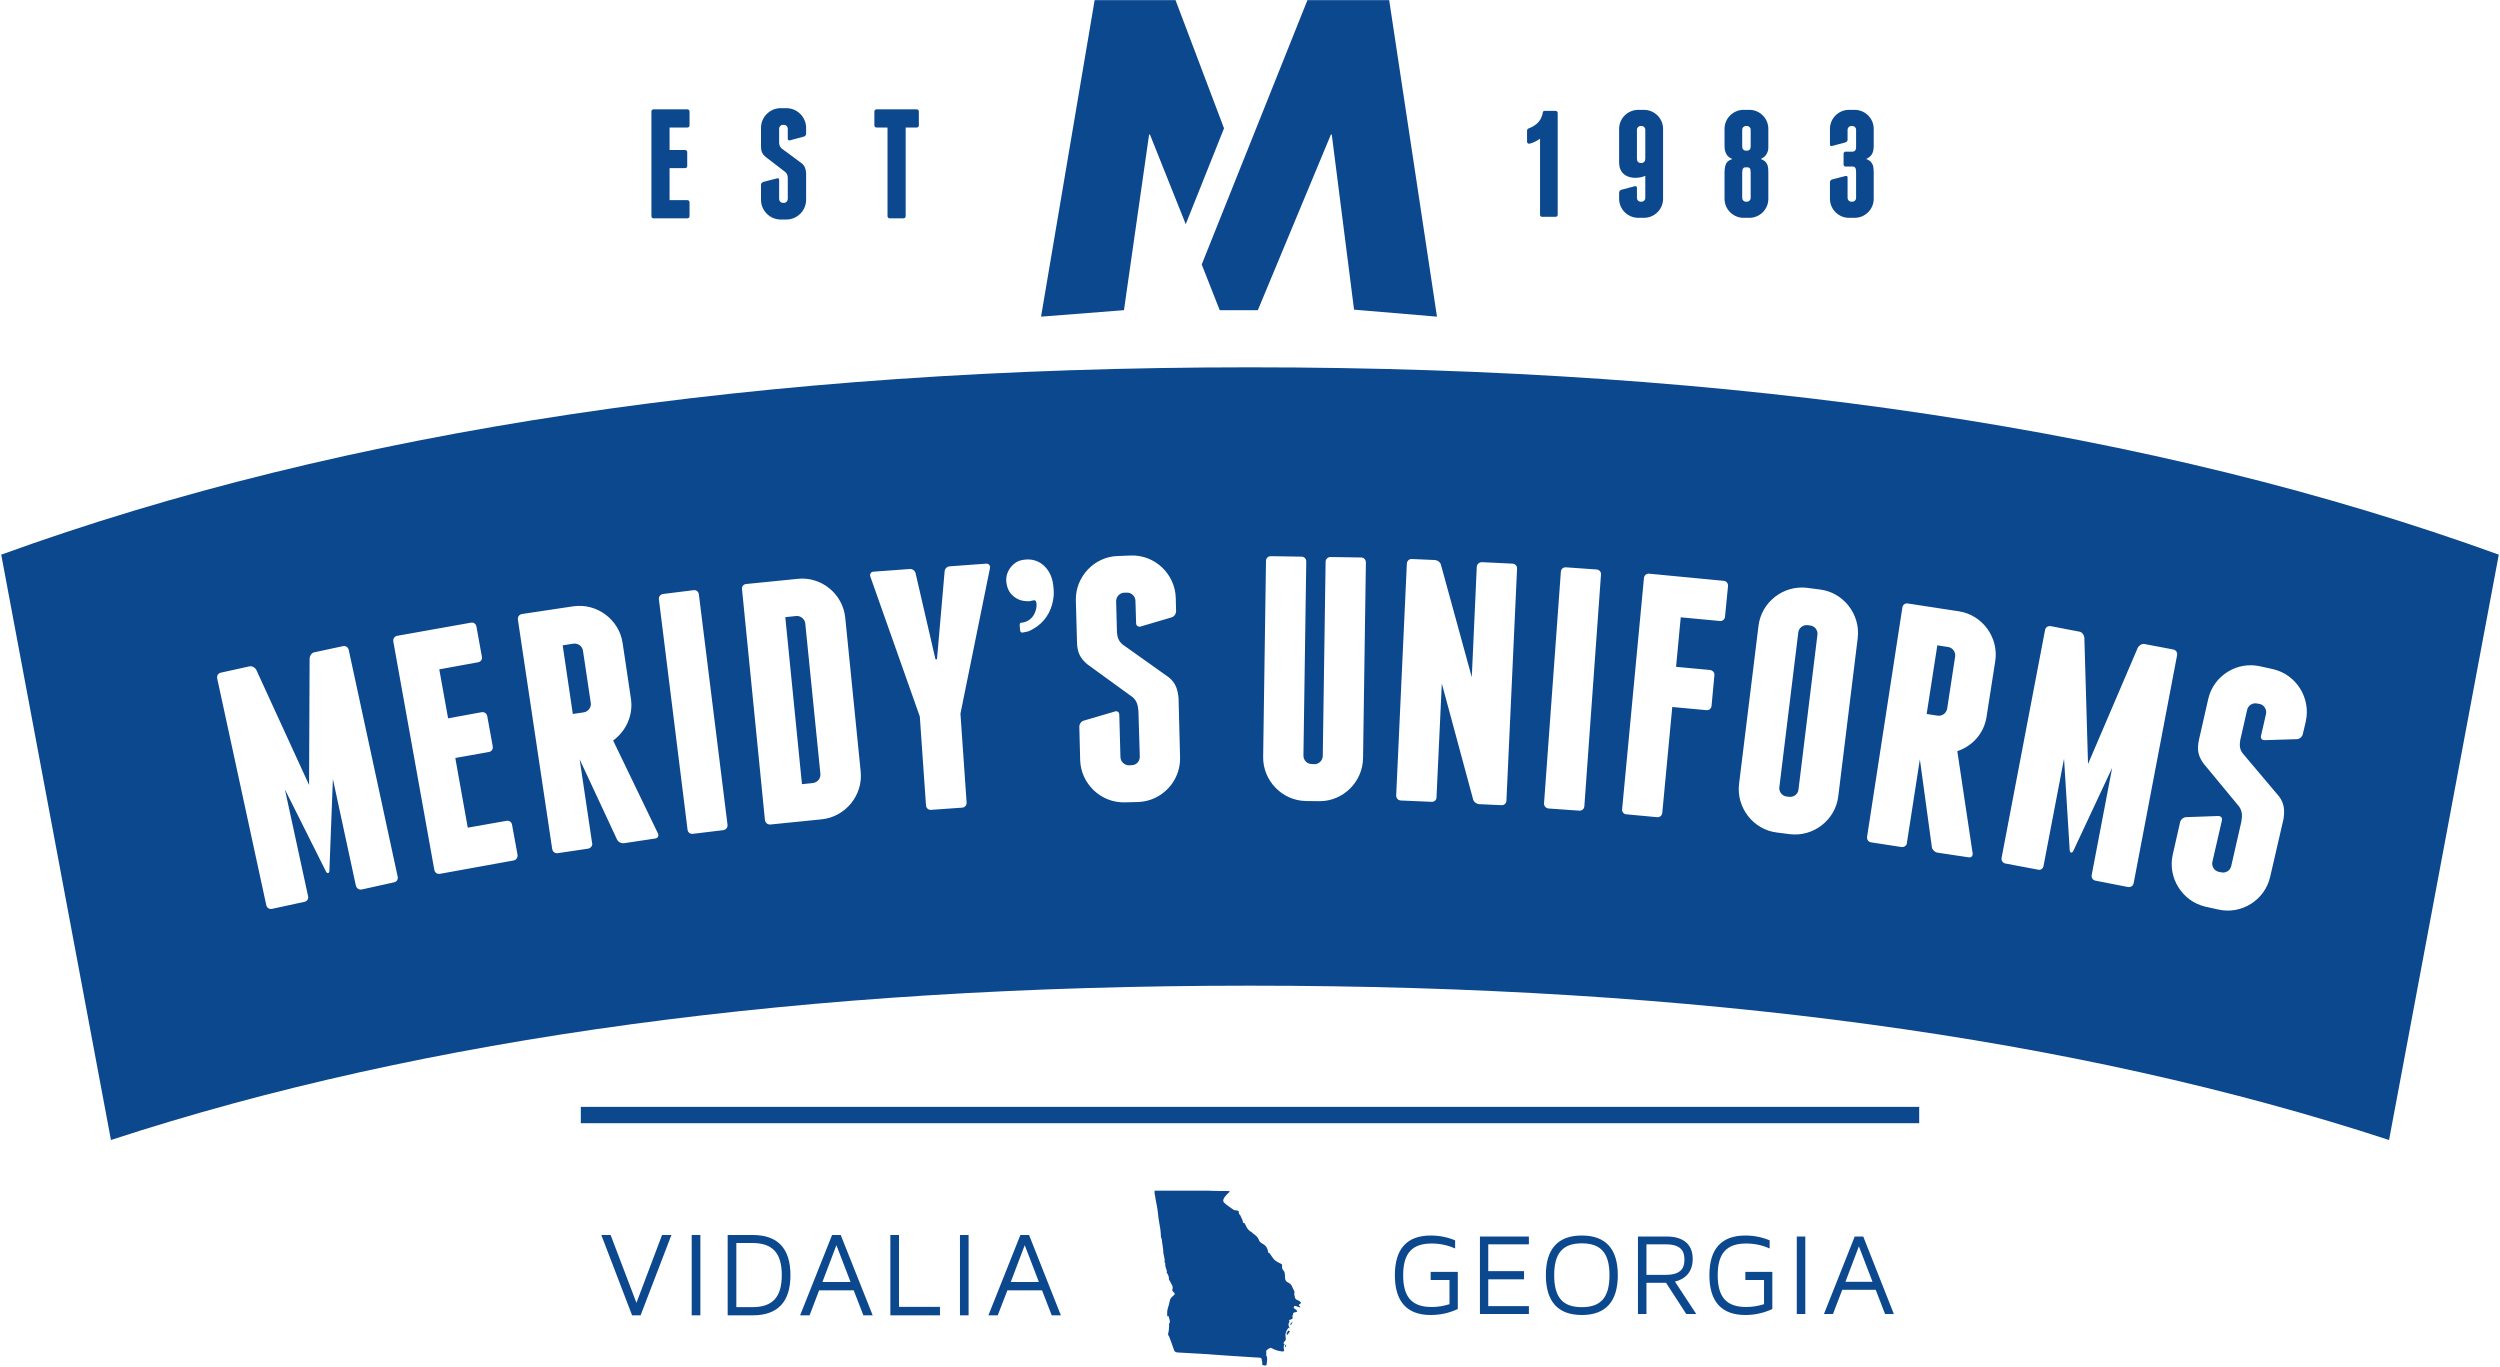
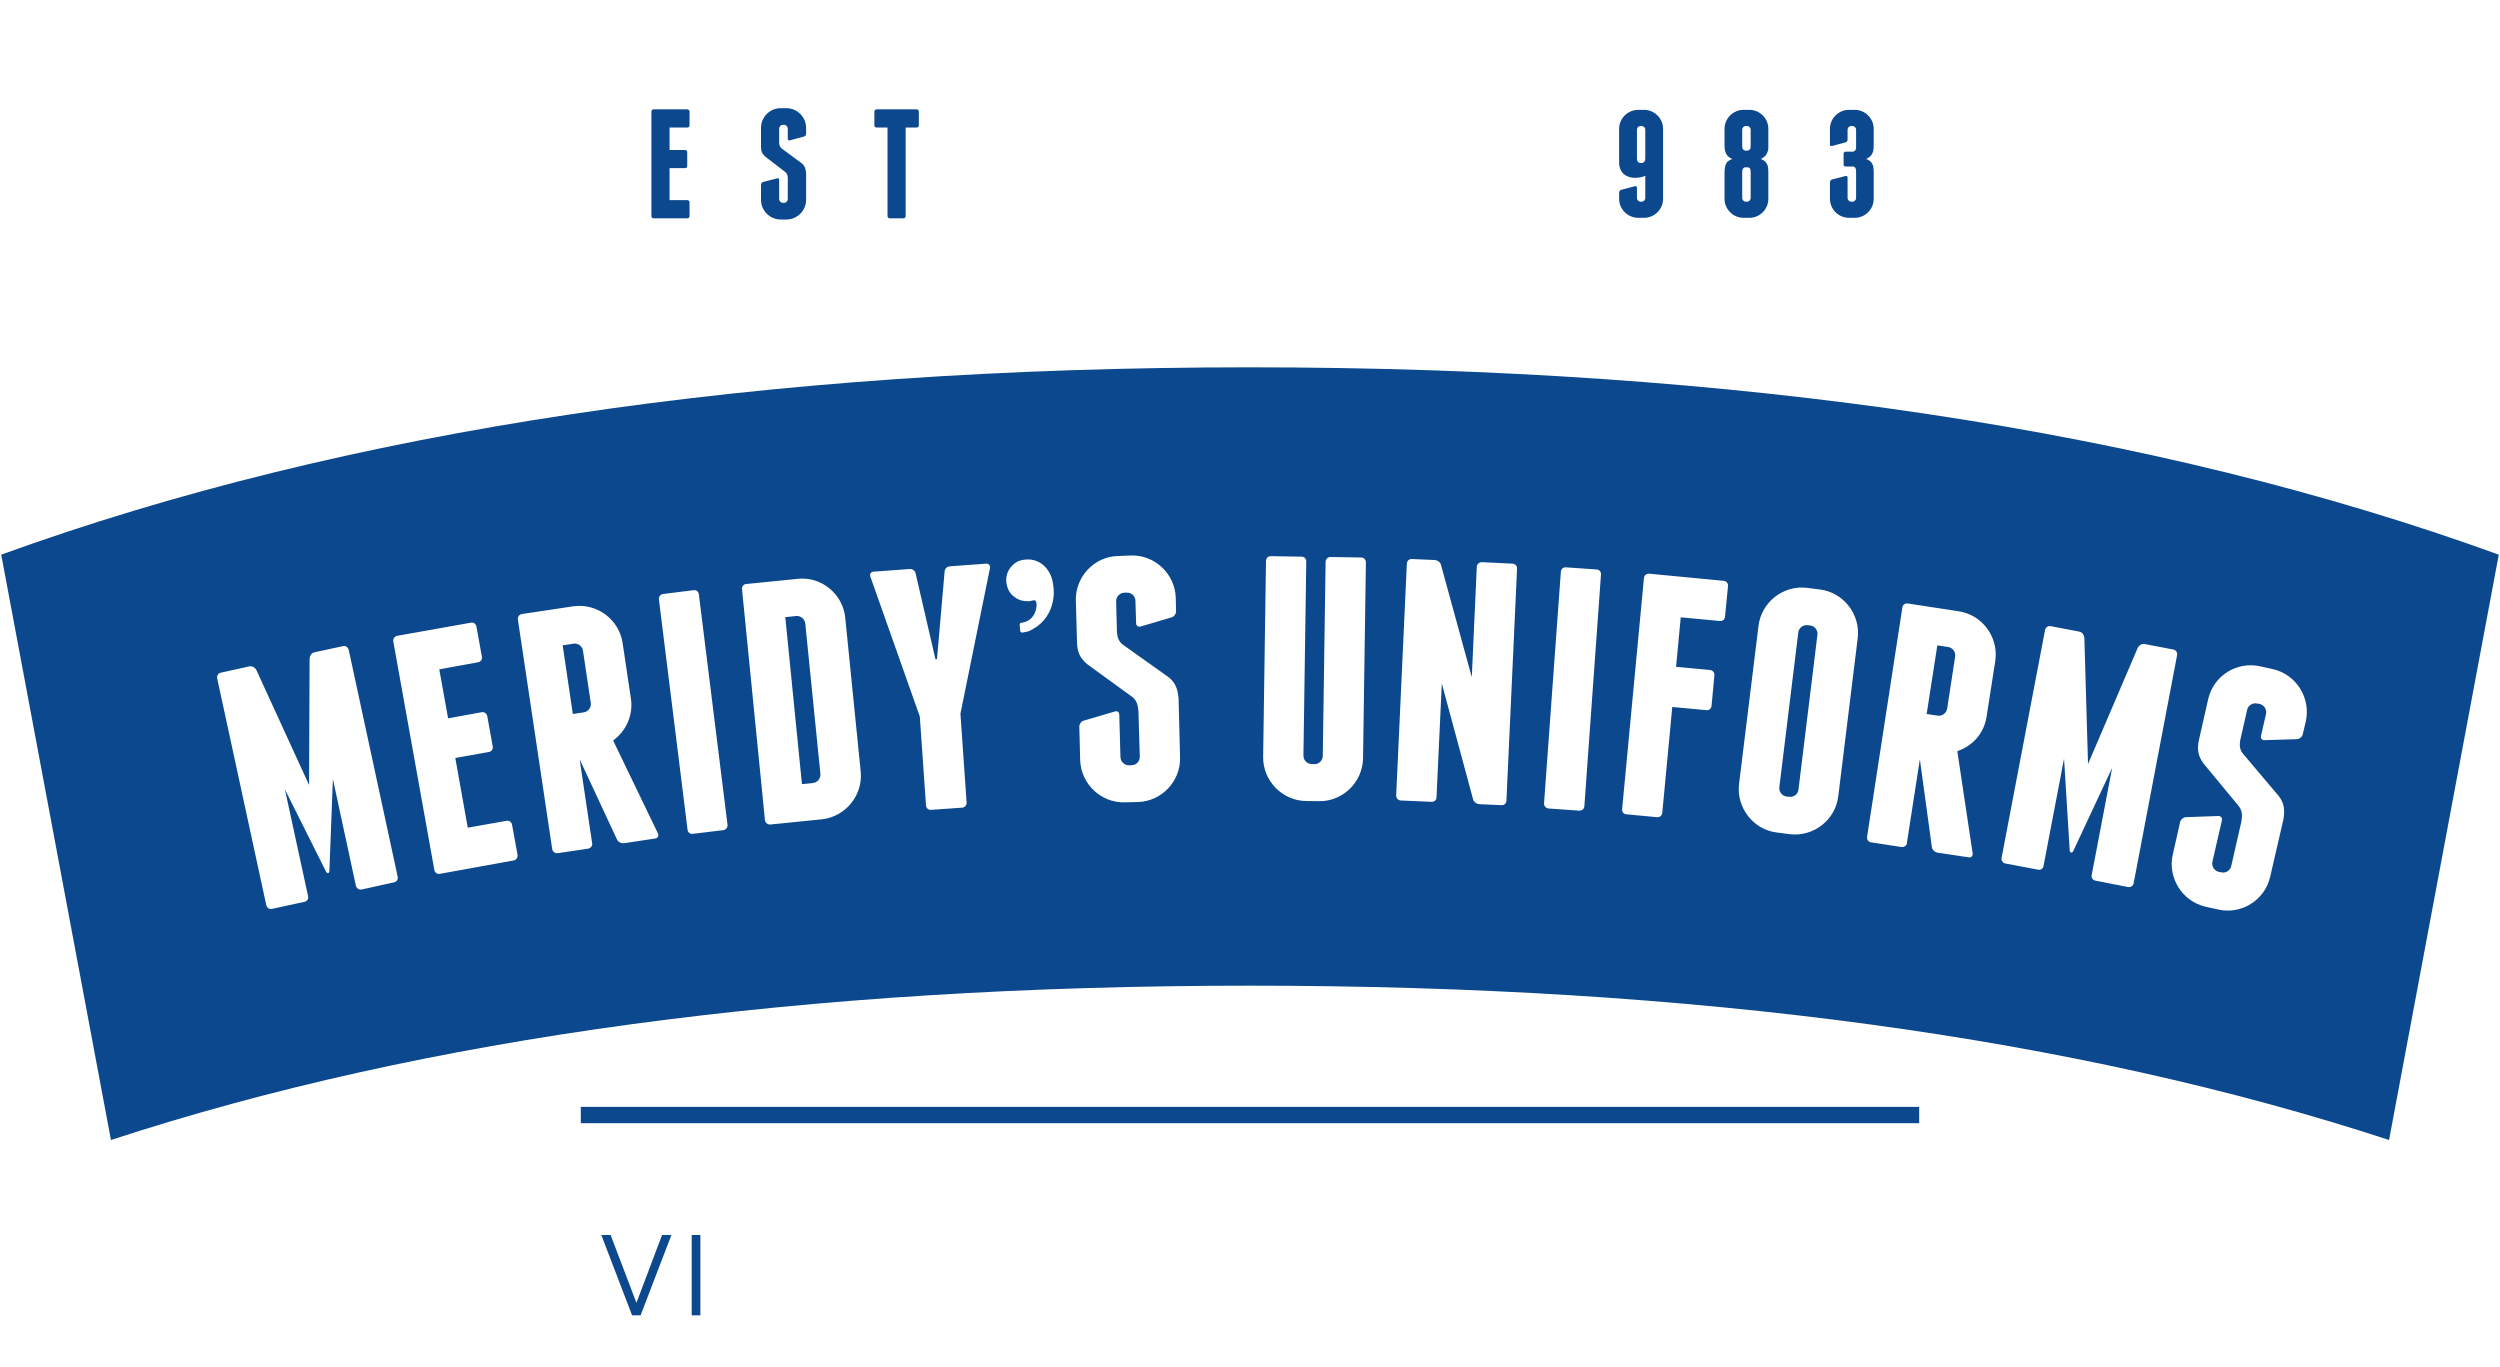
<svg xmlns="http://www.w3.org/2000/svg" version="1.2" baseProfile="tiny-ps" viewBox="0 0 625 342" width="900" height="492">
  <title>14-CU-03_Meridys_Logo_Horz_Blue-ai-pdf</title>
  <defs>
    <clipPath clipPathUnits="userSpaceOnUse" id="cp1">
      <path d="M0 0L625 0L625 342L0 342Z" />
    </clipPath>
  </defs>
  <style>
		tspan { white-space:pre }
		.shp0 { fill: #0c488e } 
	</style>
  <g id="Page 1" clip-path="url(#cp1)">
    <path id="Path 1" class="shp0" d="M479.96 281.07L145.04 281.07L145.04 276.98L479.96 276.98L479.96 281.07ZM167.71 309.05L160 329.15L157.87 329.15L150.17 309.05L152.5 309.05L158.96 326.03L165.37 309.05L167.71 309.05ZM174.96 309.05L174.96 329.15L172.79 329.15L172.79 309.05L174.96 309.05Z" />
-     <path id="Path 2" fill-rule="evenodd" class="shp0" d="M188.08 309.05C194.33 309.05 197.5 312.43 197.5 319.1C197.5 325.78 194.33 329.15 188.08 329.15L181.79 329.15L181.79 309.05L188.08 309.05ZM195.33 319.1C195.33 313.56 193.04 311.05 187.92 311.05L183.96 311.05L183.96 327.11L187.92 327.11C193.04 327.11 195.33 324.61 195.33 319.1ZM218.08 329.15L215.75 329.15L213.33 322.9L204.67 322.9L202.29 329.15L199.92 329.15L207.92 309.05L210.08 309.05L218.08 329.15ZM212.54 320.81L209 311.6L205.5 320.81L212.54 320.81ZM234.92 327.03L234.92 329.15L222.5 329.15L222.5 309.05L224.67 309.05L224.67 327.03L234.92 327.03ZM242.08 309.05L242.08 329.15L239.92 329.15L239.92 309.05L242.08 309.05ZM265.17 329.15L262.88 329.15L260.46 322.9L251.79 322.9L249.37 329.15L247.04 329.15L255.04 309.05L257.21 309.05L265.17 329.15ZM259.67 320.81L256.13 311.6L252.63 320.81L259.67 320.81ZM288.62 298.62C288.62 298.42 288.62 298.17 288.62 297.96C293.21 297.96 297.83 297.96 302.42 297.96C302.54 297.96 302.71 298 302.88 298C304.17 298.04 305.46 298.04 306.75 298.04C306.96 298.04 307.17 298.08 307.37 298.12C307.42 298.17 307.46 298.21 307.46 298.25C307.29 298.37 307.12 298.46 307 298.62C306.71 298.92 306.42 299.17 306.21 299.5C305.58 300.38 305.67 300.75 306.5 301.38C306.96 301.71 307.42 302.09 307.87 302.38C308.25 302.63 308.58 302.96 309.08 302.88C309.13 302.88 309.25 302.92 309.29 302.92C309.58 303 309.71 303.09 309.71 303.42C309.71 303.71 309.83 303.96 310.04 304.05C310.17 304.34 310.25 304.55 310.37 304.8C310.46 305.05 310.67 305.3 310.67 305.55C310.71 305.96 310.83 306.13 311.17 306.09C311.38 306.55 311.54 306.97 311.79 307.34C311.96 307.63 312.25 307.88 312.54 308.13C312.62 308.22 312.75 308.18 312.83 308.26C313.04 308.43 313.21 308.63 313.37 308.76C314 309.18 314.5 309.64 314.75 310.34C314.92 310.89 315.42 311.09 315.83 311.35C316.5 311.72 316.83 312.3 317 313.06C317.04 313.31 317 313.6 317.42 313.6C317.42 313.6 317.46 313.72 317.5 313.76C317.88 314.26 318.21 314.89 318.67 315.31C319.12 315.72 319.71 315.97 320.29 316.27C320.5 316.39 320.58 316.48 320.54 316.68C320.46 317.14 320.54 317.6 320.83 317.89C321.21 318.23 321.17 318.64 321.25 319.06C321.25 319.27 321.25 319.48 321.25 319.64C321.29 320.23 321.42 320.69 322.04 320.94C322.58 321.19 323 321.65 323.17 322.27C323.25 322.52 323.46 322.77 323.54 323.02C323.62 323.11 323.62 323.27 323.62 323.4C323.62 323.61 323.58 323.82 323.58 324.02C323.58 324.15 323.71 324.32 323.71 324.44C323.71 324.94 323.96 325.19 324.42 325.36C324.71 325.44 324.96 325.65 325.17 325.86C325.29 325.98 325.29 326.15 325.08 326.23C324.63 326.53 324.63 326.57 325 326.94C325.04 326.99 325.08 327.03 325.12 327.07C325.08 327.11 325.08 327.15 325.04 327.19C324.63 327.03 324.17 326.9 323.71 326.78C323.33 327.07 323.33 327.36 323.79 327.61C323.88 327.65 324 327.69 324.04 327.74C324.17 327.86 324.25 328.03 324.37 328.15C324.21 328.24 324.08 328.32 323.92 328.36C323.33 328.4 323.13 328.74 323.33 329.2C323.25 329.2 323.17 329.15 323.04 329.15C323.08 329.24 323.08 329.36 323.13 329.45C323.29 329.82 323.13 330.11 322.71 330.2C322.29 330.28 322.21 330.36 322.38 330.78C322.04 331.28 322.04 331.74 322.38 332.2C322.42 332.28 322.38 332.37 322.38 332.41C322.38 332.45 322.38 332.45 322.33 332.45C322.33 332.37 322.33 332.32 322.29 332.2C321.63 332.62 321.21 333.87 321.42 334.66C321.5 334.99 321.5 335.37 321.17 335.66C321.04 335.79 320.96 335.95 320.88 336.08C320.88 336.12 320.88 336.16 320.88 336.2C321 336.24 321.08 336.29 321.17 336.33C320.88 336.74 320.88 337.25 321 337.7C321.08 338.08 320.96 338.25 320.62 338.2C319.67 338.12 318.75 337.83 317.92 337.37C317.83 337.29 317.63 337.25 317.54 337.29C317.21 337.5 316.83 337.66 316.62 337.95C316.42 338.25 316.71 338.71 316.54 339.08C316.54 339.08 316.54 339.08 316.54 339.12C316.75 339.46 316.83 339.87 316.79 340.29C316.75 340.62 316.71 341 316.67 341.37C316.67 341.71 316.42 341.71 316.17 341.71C315.87 341.71 315.46 341.54 315.54 341.29C315.67 340.87 315.42 340.54 315.42 340.16C315.38 339.83 315.21 339.79 314.96 339.75C314.21 339.71 313.46 339.66 312.75 339.62C311.04 339.5 309.33 339.41 307.63 339.29C305.25 339.12 302.88 338.96 300.5 338.79C298.46 338.66 296.46 338.58 294.42 338.45C293.71 338.37 293.58 338.2 293.38 337.54C293.04 336.49 292.67 335.54 292.29 334.53C292.17 334.24 291.88 334.03 292.04 333.62C292.21 333.03 292.21 332.45 292.25 331.87C292.25 331.74 292.25 331.66 292.25 331.57C292.25 331.49 292.21 331.36 292.25 331.28C292.29 331.16 292.42 331.07 292.42 330.95C292.54 330.41 292.21 329.9 292.13 329.4C292.13 329.36 292.08 329.32 292.08 329.32C292 329.32 291.96 329.36 291.79 329.4C291.79 328.95 291.75 328.49 291.79 328.07C291.83 327.78 291.92 327.49 292 327.19C292.13 326.74 292.29 326.23 292.37 325.78C292.46 325.32 292.54 324.94 292.92 324.61C293.12 324.44 293.33 324.23 293.54 324.02C293.71 323.86 293.71 323.69 293.54 323.52C293.46 323.44 293.38 323.32 293.25 323.23C293.08 323.06 293 322.9 293.08 322.65C293.21 322.27 293.17 321.94 293 321.61C292.79 321.27 292.67 320.94 292.46 320.6C292.33 320.35 292.13 320.19 292.21 319.85C292.21 319.64 292.13 319.35 292.04 319.14C291.92 318.85 291.75 318.56 291.58 318.31C291.62 318.27 291.67 318.27 291.71 318.27C291.67 318.19 291.71 318.06 291.67 317.93C291.54 317.56 291.38 317.14 291.29 316.73C291.25 316.43 291.42 316.1 291.13 315.85C291.08 315.81 291.13 315.72 291.13 315.64C291.13 315.43 291.17 315.22 291.13 315.06C291.04 314.56 290.92 314.1 290.83 313.64C290.79 313.26 290.79 312.93 290.75 312.55C290.67 311.97 290.58 311.39 290.5 310.8C290.46 310.55 290.46 310.3 290.42 310.09C290.33 309.89 290.25 309.68 290.21 309.47C290.17 308.88 290.17 308.3 290.08 307.72C289.96 306.8 289.75 305.92 289.63 305.01C289.54 304.3 289.46 303.55 289.37 302.84C289.33 302.5 289.25 302.17 289.21 301.84C289.12 301.34 289 300.88 288.92 300.38C288.83 299.79 288.75 299.21 288.62 298.62ZM321.83 334.08C321.67 333.83 321.5 333.58 321.83 333.37C321.88 333.32 321.88 333.28 321.88 333.24C321.96 333.12 322.08 332.91 322.08 332.95C322.25 332.99 322.38 333.12 322.5 333.2C322.25 333.53 322.04 333.78 321.83 334.08ZM323.21 330.82C323.04 331.07 322.87 331.36 322.71 331.61C322.46 331.41 322.67 330.99 323.21 330.82ZM321.58 336.54C321.5 336.74 321.46 336.95 321.42 337.2C321.12 336.91 321.29 336.7 321.46 336.49C321.5 336.49 321.54 336.54 321.58 336.54ZM357.71 318.27L364.5 318.27L364.5 327.57C362.38 328.57 360.13 329.07 357.71 329.07C351.79 329.07 348.75 325.73 348.75 319.1C348.75 312.51 351.79 309.18 357.71 309.18C359.83 309.18 361.92 309.59 363.83 310.39L363.83 312.43C362 311.6 360.04 311.18 357.96 311.18C353.04 311.18 350.83 313.64 350.83 319.1C350.83 324.61 353.04 327.07 357.96 327.07C359.5 327.07 361 326.82 362.42 326.36L362.42 320.31L357.71 320.31L357.71 318.27ZM372.12 318.1L381.08 318.1L381.08 320.15L372.12 320.15L372.12 326.86L382.29 326.86L382.29 328.82L370.04 328.82L370.04 309.43L382.29 309.43L382.29 311.39L372.12 311.39L372.12 318.1ZM404.54 319.1C404.54 325.73 401.5 329.07 395.54 329.07C389.58 329.07 386.54 325.73 386.54 319.1C386.54 312.51 389.58 309.18 395.54 309.18C401.5 309.18 404.54 312.51 404.54 319.1ZM402.46 319.1C402.46 313.6 400.33 311.14 395.54 311.14C390.75 311.14 388.62 313.6 388.62 319.1C388.62 324.65 390.75 327.11 395.54 327.11C400.33 327.11 402.46 324.65 402.46 319.1ZM424.17 328.82L421.67 328.82L416.62 321.02L411.71 321.02L411.71 328.82L409.58 328.82L409.58 309.43L416.71 309.43C420.92 309.43 423.29 311.35 423.29 315.06C423.29 319.52 419.75 320.52 418.83 320.69L424.17 328.82ZM421.21 315.22C421.21 313.43 420.67 311.39 416.58 311.39L411.71 311.39L411.71 319.02L416.58 319.02C420.67 319.02 421.21 316.98 421.21 315.22ZM436.46 318.27L443.21 318.27L443.21 327.57C441.08 328.57 438.83 329.07 436.46 329.07C430.5 329.07 427.46 325.73 427.46 319.1C427.46 312.51 430.5 309.18 436.46 309.18C438.58 309.18 440.63 309.59 442.54 310.39L442.54 312.43C440.71 311.6 438.75 311.18 436.67 311.18C431.75 311.18 429.54 313.64 429.54 319.1C429.54 324.61 431.75 327.07 436.67 327.07C438.21 327.07 439.71 326.82 441.13 326.36L441.13 320.31L436.46 320.31L436.46 318.27ZM451.46 309.43L451.46 328.82L449.33 328.82L449.33 309.43L451.46 309.43ZM473.62 328.82L471.42 328.82L469.08 322.77L460.71 322.77L458.38 328.82L456.13 328.82L463.83 309.43L465.96 309.43L473.62 328.82ZM468.29 320.77L464.87 311.89L461.5 320.77L468.29 320.77ZM287.46 33.66L287.25 33.66L280.96 77.62L260.21 79.24L273.62 0.04L293.87 0.04L306 32.11L296.42 56.1L287.46 33.66ZM338.54 77.49L332.96 33.66L332.75 33.66L314.46 77.62L304.92 77.62L300.42 66.19L326.87 0.04L347.33 0.04L359.29 79.24L338.54 77.49ZM389.5 28.28L389.5 53.72C389.5 54.05 389.25 54.26 388.96 54.26L385.58 54.26C385.29 54.26 385.08 54.05 385.08 53.72L385.08 34.7C384.42 35.2 383.29 35.78 382.46 35.95C382.29 35.99 382.17 35.99 382.04 35.87C381.92 35.78 381.83 35.66 381.83 35.49L381.83 32.66C381.83 32.45 382.04 32.16 382.29 32.11C384.38 31.32 385.54 29.95 385.79 28.03C385.88 27.86 386 27.74 386.21 27.74L389 27.74C389.25 27.78 389.5 27.99 389.5 28.28Z" />
    <path id="Path 3" fill-rule="evenodd" class="shp0" d="M415.87 32.24L415.87 49.76C415.87 52.38 413.71 54.51 411.08 54.51L409.67 54.51C407.04 54.51 404.87 52.38 404.87 49.76L404.87 48.21C404.87 47.88 405.13 47.59 405.38 47.5L408.83 46.59C409.08 46.55 409.33 46.67 409.33 47L409.33 49.55C409.33 50.05 409.75 50.47 410.21 50.47L410.54 50.47C411 50.47 411.42 50.05 411.42 49.55L411.42 44C410.67 44.33 409.79 44.5 408.96 44.5C408.46 44.5 407.96 44.46 407.54 44.33C405.75 43.83 404.87 42.54 404.87 40.62L404.87 32.24C404.87 29.61 407.04 27.49 409.67 27.49L411.08 27.49C413.71 27.49 415.87 29.61 415.87 32.24ZM411.42 32.45C411.42 31.95 411 31.53 410.54 31.53L410.21 31.53C409.75 31.53 409.33 31.95 409.33 32.45L409.33 39.62C409.33 40.04 409.42 40.37 409.54 40.46C409.67 40.58 409.88 40.79 410.21 40.79L410.54 40.79C410.88 40.79 411.08 40.54 411.21 40.41C411.33 40.33 411.42 40.04 411.42 39.62L411.42 32.45ZM440.33 39.79C440.75 39.96 441.13 40.16 441.42 40.41C441.71 40.71 441.88 41.04 442.04 41.42C442.17 41.92 442.21 42.46 442.21 43.04L442.21 49.76C442.21 52.38 440.08 54.51 437.46 54.51L436 54.51C433.42 54.51 431.25 52.38 431.25 49.76L431.25 43.04C431.25 42.46 431.33 41.92 431.46 41.42C431.58 41.04 431.75 40.71 432.04 40.41C432.33 40.16 432.71 39.96 433.17 39.79C432.71 39.58 432.33 39.33 432.04 39.04C431.67 38.62 431.46 38.08 431.33 37.49C431.29 37.2 431.25 36.87 431.25 36.54L431.25 32.24C431.25 29.61 433.42 27.49 436 27.49L437.46 27.49C440.08 27.49 442.21 29.61 442.21 32.24L442.21 36.54C442.21 36.87 442.21 37.2 442.17 37.49C442.04 38.08 441.79 38.62 441.42 39.04C441.13 39.33 440.75 39.58 440.33 39.79ZM437.79 32.45C437.79 31.95 437.38 31.53 436.87 31.53L436.58 31.53C436.08 31.53 435.67 31.95 435.67 32.45L435.67 36.58C435.67 36.99 435.75 37.24 435.88 37.37C436 37.49 436.21 37.7 436.54 37.7L436.92 37.7C437.25 37.7 437.5 37.49 437.62 37.37C437.71 37.24 437.79 36.99 437.79 36.58L437.79 32.45ZM437.79 43.25C437.79 42.83 437.75 42.37 437.62 42.17C437.5 42.04 437.38 41.87 436.92 41.87L436.54 41.87C436.08 41.87 436 42.04 435.88 42.17C435.71 42.37 435.67 42.83 435.67 43.25L435.67 49.55C435.67 50.05 436.08 50.47 436.58 50.47L436.87 50.47C437.38 50.47 437.79 50.05 437.79 49.55L437.79 43.25ZM468.58 49.76C468.58 52.38 466.42 54.51 463.83 54.51L462.38 54.51C459.79 54.51 457.63 52.38 457.63 49.76L457.63 45.63C457.63 45.34 457.83 45 458.12 44.92L461.54 44.04C461.83 43.96 462.04 44.08 462.04 44.42L462.04 49.55C462.04 50.05 462.46 50.47 462.96 50.47L463.25 50.47C463.75 50.47 464.17 50.05 464.17 49.55L464.17 43.04C464.17 42.62 464.12 42.17 463.96 42C463.88 41.87 463.75 41.67 463.29 41.67L461.5 41.67C461.29 41.67 461.04 41.46 461.04 41.21L461.04 38.41C461.04 38.2 461.29 37.95 461.5 37.95L463.29 37.95C463.62 37.95 463.88 37.75 463.96 37.62C464.08 37.49 464.17 37.24 464.17 36.83L464.17 32.45C464.17 31.95 463.75 31.53 463.25 31.53L462.96 31.53C462.46 31.53 462.04 31.95 462.04 32.45L462.04 34.95C462.04 35.24 461.83 35.53 461.54 35.62L458.12 36.54C457.83 36.62 457.63 36.45 457.63 36.16L457.63 32.24C457.63 29.61 459.79 27.49 462.38 27.49L463.83 27.49C466.42 27.49 468.58 29.61 468.58 32.24L468.58 36.54C468.58 36.87 468.54 37.2 468.5 37.49C468.42 38.08 468.17 38.62 467.79 39.04C467.5 39.33 467.13 39.58 466.71 39.79C467.13 39.96 467.5 40.16 467.79 40.41C468.04 40.71 468.25 41.04 468.42 41.42C468.5 41.92 468.58 42.46 468.58 43.04L468.58 49.76ZM172.25 50.63L172.25 54.09C172.25 54.39 172 54.64 171.71 54.64L163.25 54.64C162.92 54.64 162.71 54.39 162.71 54.09L162.71 27.9C162.71 27.61 162.92 27.36 163.25 27.36L171.71 27.36C172 27.36 172.25 27.61 172.25 27.9L172.25 31.36C172.25 31.7 172 31.91 171.71 31.91L167.25 31.91L167.25 37.54L171.12 37.54C171.42 37.54 171.67 37.75 171.67 38.08L171.67 41.54C171.67 41.87 171.42 42.08 171.12 42.08L167.25 42.08L167.25 50.09L171.71 50.09C172 50.09 172.25 50.3 172.25 50.63ZM201.42 31.99L201.42 33.49C201.42 33.78 201.17 34.12 200.92 34.16L197.37 35.12C197.08 35.2 196.83 35.03 196.83 34.74L196.83 32.2C196.83 31.7 196.42 31.24 195.92 31.24L195.63 31.24C195.08 31.24 194.67 31.7 194.67 32.2L194.67 35.74C194.71 36.29 194.83 36.7 195.25 37.12L200.38 40.91C201.17 41.62 201.33 42.37 201.42 43.29L201.42 50.01C201.42 52.68 199.21 54.93 196.5 54.93L195.04 54.93C192.33 54.93 190.13 52.68 190.13 50.01L190.13 46.25C190.13 45.96 190.37 45.63 190.63 45.54L194.17 44.63C194.46 44.54 194.67 44.71 194.67 45L194.67 49.8C194.67 50.3 195.08 50.76 195.63 50.76L195.92 50.76C196.42 50.76 196.83 50.3 196.83 49.8L196.83 44.67C196.83 44 196.71 43.5 196.25 43.08L191.21 39.2C190.42 38.5 190.13 37.83 190.13 36.66L190.13 31.99C190.13 29.32 192.33 27.07 195.04 27.07L196.5 27.07C199.21 27.07 201.42 29.32 201.42 31.99ZM229.63 27.9L229.63 31.36C229.63 31.7 229.42 31.91 229.08 31.91L226.33 31.91L226.33 54.09C226.33 54.39 226.08 54.64 225.79 54.64L222.33 54.64C222.04 54.64 221.79 54.39 221.79 54.09L221.79 31.91L219.04 31.91C218.75 31.91 218.5 31.7 218.5 31.36L218.5 27.9C218.5 27.61 218.75 27.36 219.04 27.36L229.08 27.36C229.42 27.36 229.63 27.61 229.63 27.9ZM454.5 158.82L449.75 197.61C449.63 198.74 448.54 199.53 447.46 199.4L446.75 199.32C445.67 199.19 444.83 198.11 444.96 197.03L449.71 158.24C449.83 157.15 450.92 156.32 452 156.44L452.71 156.53C453.83 156.65 454.63 157.74 454.5 158.82ZM201.21 156.03L205 193.69C205.08 194.81 204.25 195.82 203.13 195.94L200.38 196.23L196.21 154.44L198.96 154.15C200.08 154.07 201.08 154.9 201.21 156.03ZM145.58 162.83L147.54 175.92C147.71 177.01 146.88 178.09 145.79 178.26L143.04 178.67L140.5 161.49L143.21 161.07C144.33 160.91 145.42 161.7 145.58 162.83ZM488.96 164.29L486.96 177.34C486.75 178.47 485.71 179.26 484.58 179.09L481.83 178.67L484.5 161.49L487.21 161.91C488.33 162.07 489.12 163.16 488.96 164.29Z" />
    <path id="Path 4" fill-rule="evenodd" class="shp0" d="M625 138.8L597.54 285.28C519 259.54 424 246.66 312.5 246.66C201.04 246.66 106.04 259.54 27.46 285.28L0 138.8C86.13 107.56 190.29 91.92 312.5 91.92C434.71 91.92 538.88 107.56 625 138.8ZM99.21 219.38L86.96 162.62C86.79 161.95 86.17 161.53 85.5 161.7L78.33 163.24C77.67 163.37 77.21 164.12 77.17 164.74L77.04 196.44L63.83 167.62C63.54 167.08 62.83 166.62 62.12 166.75L54.96 168.33C54.29 168.46 53.92 169.08 54.04 169.75L66.33 226.51C66.5 227.18 67.08 227.6 67.79 227.43L75.87 225.68C76.54 225.55 76.96 224.93 76.79 224.26L71 197.57L81.29 218.13C81.58 218.67 82.08 218.59 82.12 217.96L83 194.94L88.75 221.63C88.92 222.3 89.54 222.72 90.21 222.59L98.29 220.8C98.96 220.67 99.38 220.05 99.21 219.38ZM129.21 213.92L127.83 206.37C127.71 205.7 127.13 205.28 126.42 205.41L116.75 207.12L113.63 189.68L122.04 188.18C122.71 188.06 123.12 187.47 123 186.77L121.63 179.22C121.5 178.55 120.92 178.13 120.25 178.22L111.83 179.76L109.62 167.5L119.29 165.74C120 165.62 120.42 165.04 120.29 164.37L118.92 156.78C118.79 156.11 118.21 155.69 117.54 155.82L99.08 159.11C98.42 159.24 98 159.86 98.12 160.53L108.38 217.67C108.5 218.38 109.13 218.8 109.79 218.67L128.21 215.33C128.88 215.21 129.29 214.63 129.21 213.92ZM164.33 208.54L153.13 185.31C156.33 182.97 158.21 179.01 157.58 174.84L155.5 160.91C154.63 154.98 149 150.86 143.12 151.73L130.33 153.65C129.63 153.77 129.21 154.36 129.29 155.03L137.88 212.46C138 213.17 138.58 213.58 139.25 213.5L146.88 212.37C147.37 212.29 147.83 211.87 147.92 211.33L144.75 190.02L154.08 210.04C154.37 210.71 155.21 211.12 155.92 211L163.67 209.83C164.33 209.75 164.62 209.16 164.33 208.54ZM181.75 206.37L174.58 148.73C174.5 148.06 173.96 147.6 173.25 147.69L165.63 148.64C164.96 148.73 164.5 149.31 164.58 149.98L171.75 207.62C171.83 208.33 172.42 208.75 173.08 208.66L180.71 207.74C181.37 207.62 181.83 207.08 181.75 206.37ZM215.08 193.1L211.21 154.57C210.62 148.64 205.25 144.22 199.33 144.85L186.46 146.14C185.75 146.18 185.29 146.77 185.38 147.44L191.12 205.24C191.21 205.91 191.79 206.37 192.46 206.33L205.33 205.03C211.25 204.41 215.67 199.03 215.08 193.1ZM246.5 141.05L237.38 141.72C236.67 141.76 236.12 142.31 236.08 143.01L234.17 164.95L233.79 164.99L228.83 143.51C228.71 142.85 228.08 142.35 227.37 142.39L218.25 143.06C217.58 143.1 217.29 143.72 217.5 144.31L229.87 179.3L231.42 201.53C231.46 202.24 232 202.7 232.71 202.66L240.46 202.11C241.12 202.07 241.63 201.53 241.58 200.82L240.04 178.59L247.42 142.22C247.58 141.6 247.17 141.01 246.5 141.05ZM263.13 145.64C262.5 142.39 260.04 139.84 256.63 140.01C254.96 140.09 253.79 140.55 252.71 141.85C251.83 142.89 251.46 144.14 251.5 145.27C251.58 146.89 252.17 148.27 253.25 149.15C254.33 150.06 255.46 150.52 257.38 150.44C257.71 150.4 258.5 150.1 258.75 150.27C259.08 150.44 259.12 151.31 259.08 151.73C258.71 154.94 256.42 155.74 255.38 155.82C255.04 155.82 254.87 155.99 254.87 156.36L254.96 157.65C255 158.15 255.21 158.36 255.67 158.28C256.21 158.2 256.96 157.99 257.04 157.99C257.79 157.7 258.58 157.19 259.25 156.74C261.75 154.9 263.08 152.23 263.37 149.1C263.46 147.98 263.33 146.77 263.13 145.64ZM295 189.52L294.62 174.67C294.38 172.58 294 170.96 292.13 169.46L280.62 161.28C279.63 160.45 279.33 159.53 279.21 158.32L279 150.44C279 149.31 279.92 148.35 281.04 148.31L281.71 148.31C282.83 148.27 283.79 149.19 283.83 150.31L284 155.94C284 156.61 284.54 156.94 285.13 156.78L292.92 154.48C293.54 154.28 294.04 153.57 294 152.9L293.92 149.6C293.75 143.64 288.71 138.84 282.75 139.01L279.46 139.14C273.54 139.26 268.75 144.35 268.92 150.31L269.21 160.66C269.25 163.24 270 164.7 271.75 166.2L283.12 174.46C284.21 175.38 284.46 176.51 284.58 177.97L284.92 189.35C284.96 190.48 284.04 191.48 282.92 191.48L282.21 191.52C281.08 191.52 280.13 190.6 280.08 189.48L279.79 178.88C279.79 178.17 279.25 177.84 278.67 178.05L270.88 180.34C270.25 180.51 269.75 181.22 269.79 181.93L270 190.19C270.17 196.15 275.21 200.95 281.17 200.78L284.46 200.7C290.42 200.53 295.17 195.48 295 189.52ZM341.5 140.76C341.5 140.05 341 139.51 340.33 139.51L332.63 139.39C331.96 139.39 331.42 139.93 331.42 140.6L330.71 189.18C330.71 190.27 329.75 191.23 328.63 191.23L327.92 191.19C326.79 191.19 325.87 190.23 325.87 189.1L326.58 140.51C326.58 139.84 326.08 139.3 325.42 139.3L317.71 139.18C317.04 139.18 316.5 139.68 316.5 140.39L315.79 189.39C315.71 195.36 320.54 200.36 326.5 200.45L329.79 200.49C335.75 200.57 340.71 195.69 340.79 189.73L341.5 140.76ZM379.33 142.31C379.38 141.64 378.88 141.1 378.21 141.05L370.54 140.68C369.83 140.68 369.29 141.18 369.25 141.85L368 169.46L360.29 141.35C360.17 140.72 359.42 140.18 358.71 140.14L353.04 139.89C352.33 139.84 351.79 140.35 351.75 141.05L349.08 199.07C349.08 199.74 349.54 200.28 350.25 200.32L357.92 200.65C358.62 200.7 359.17 200.2 359.17 199.53L360.5 171.04L368.33 200.03C368.46 200.65 369.21 201.2 369.92 201.24L375.42 201.49C376.12 201.53 376.67 201.03 376.67 200.32L379.33 142.31ZM400.33 143.81C400.42 143.14 399.92 142.56 399.25 142.51L391.58 141.97C390.87 141.93 390.33 142.39 390.29 143.1L386.08 201.03C386.04 201.7 386.54 202.24 387.21 202.32L394.87 202.86C395.58 202.91 396.12 202.45 396.17 201.74L400.33 143.81ZM432.12 146.64C432.17 145.98 431.71 145.39 431.04 145.35L412.38 143.56C411.71 143.51 411.12 143.97 411.08 144.68L405.62 202.49C405.54 203.16 406 203.74 406.71 203.78L414.33 204.49C415.04 204.57 415.58 204.12 415.67 203.41L418.17 176.92L426.67 177.71C427.37 177.8 427.92 177.34 428 176.63L428.71 169C428.79 168.29 428.29 167.75 427.62 167.66L419.12 166.87L420.29 154.48L430.08 155.4C430.75 155.48 431.33 154.98 431.37 154.32L432.12 146.64ZM455.13 147.52L451.87 147.1C445.96 146.39 440.46 150.69 439.75 156.61L434.88 196.19C434.17 202.11 438.46 207.62 444.33 208.33L447.63 208.75C453.5 209.45 459 205.2 459.71 199.28L464.58 159.66C465.29 153.73 461 148.23 455.13 147.52ZM489.92 152.98L477.13 151.02C476.42 150.9 475.83 151.36 475.75 152.02L466.92 209.41C466.83 210.08 467.25 210.71 467.92 210.79L475.5 211.96C476.04 212.04 476.58 211.79 476.83 211.29L480.13 190.02L483.12 211.91C483.17 212.62 483.87 213.25 484.54 213.37L492.33 214.54C493 214.67 493.42 214.21 493.33 213.5L489.5 187.97C493.29 186.72 496.21 183.51 496.83 179.3L499 165.41C499.88 159.49 495.79 153.9 489.92 152.98ZM533.63 221.01L544.5 163.95C544.63 163.28 544.21 162.66 543.54 162.53L536.33 161.16C535.67 161.03 534.96 161.53 534.67 162.07L522.21 191.19L521.29 159.53C521.21 158.9 520.75 158.2 520.08 158.07L512.87 156.69C512.21 156.57 511.58 156.99 511.46 157.65L500.58 214.67C500.46 215.33 500.87 215.96 501.54 216.09L509.71 217.63C510.37 217.8 510.96 217.38 511.08 216.67L516.21 189.85L517.63 212.83C517.71 213.46 518.21 213.54 518.5 213L528.25 192.15L523.13 218.96C523 219.67 523.42 220.26 524.08 220.38L532.21 221.97C532.92 222.09 533.5 221.67 533.63 221.01ZM568.5 167.45L565.33 166.75C559.5 165.41 553.62 169.08 552.29 174.92L550 185.01C549.42 187.56 549.75 189.14 551.08 191.02L560.04 201.86C560.83 203.03 560.83 204.16 560.58 205.62L558.04 216.75C557.79 217.84 556.67 218.55 555.58 218.3L554.92 218.17C553.79 217.92 553.08 216.75 553.33 215.67L555.71 205.33C555.88 204.62 555.42 204.2 554.79 204.2L546.71 204.49C546.08 204.53 545.42 205.07 545.25 205.74L543.42 213.83C542.08 219.63 545.79 225.55 551.58 226.89L554.79 227.6C560.58 228.93 566.46 225.26 567.79 219.42L571.13 204.95C571.42 202.86 571.42 201.2 570 199.28L560.88 188.48C560.12 187.43 560.12 186.47 560.29 185.26L562.04 177.59C562.29 176.51 563.42 175.8 564.54 176.05L565.21 176.17C566.29 176.42 567 177.59 566.75 178.67L565.5 184.14C565.33 184.81 565.79 185.26 566.42 185.22L574.5 184.97C575.17 184.93 575.79 184.39 575.96 183.72L576.71 180.51C578 174.67 574.33 168.79 568.5 167.45Z" />
  </g>
</svg>